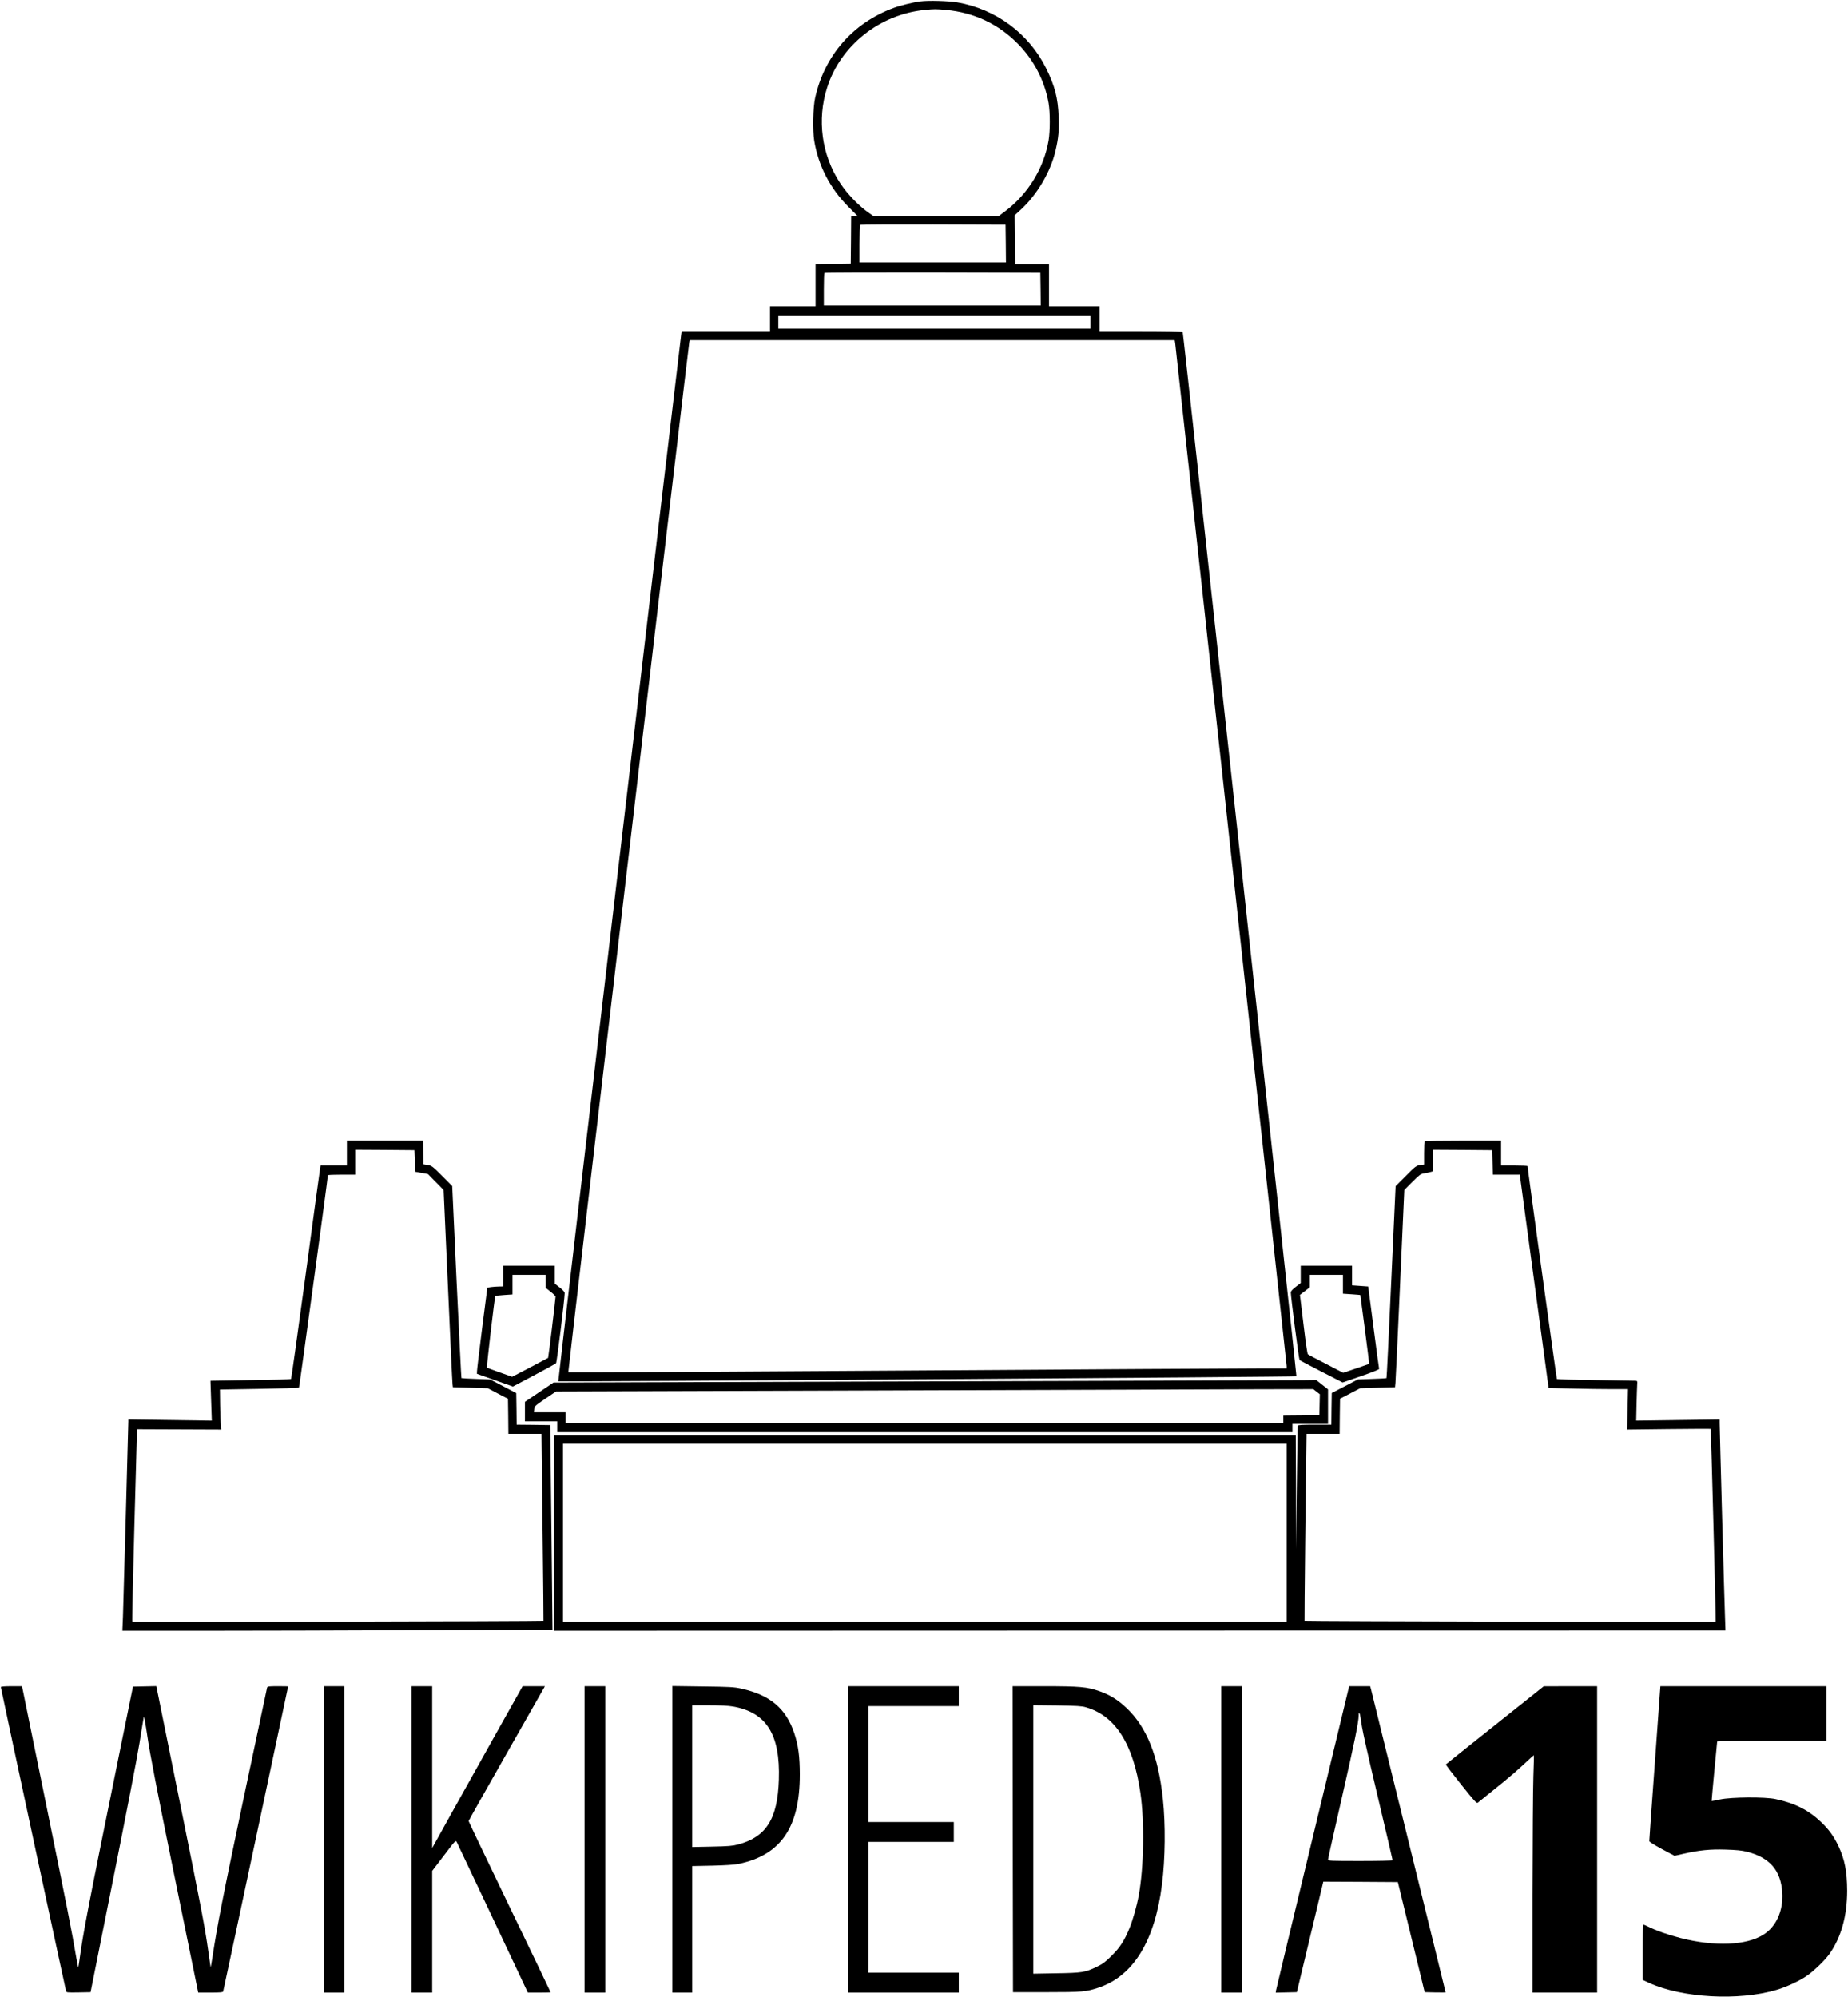
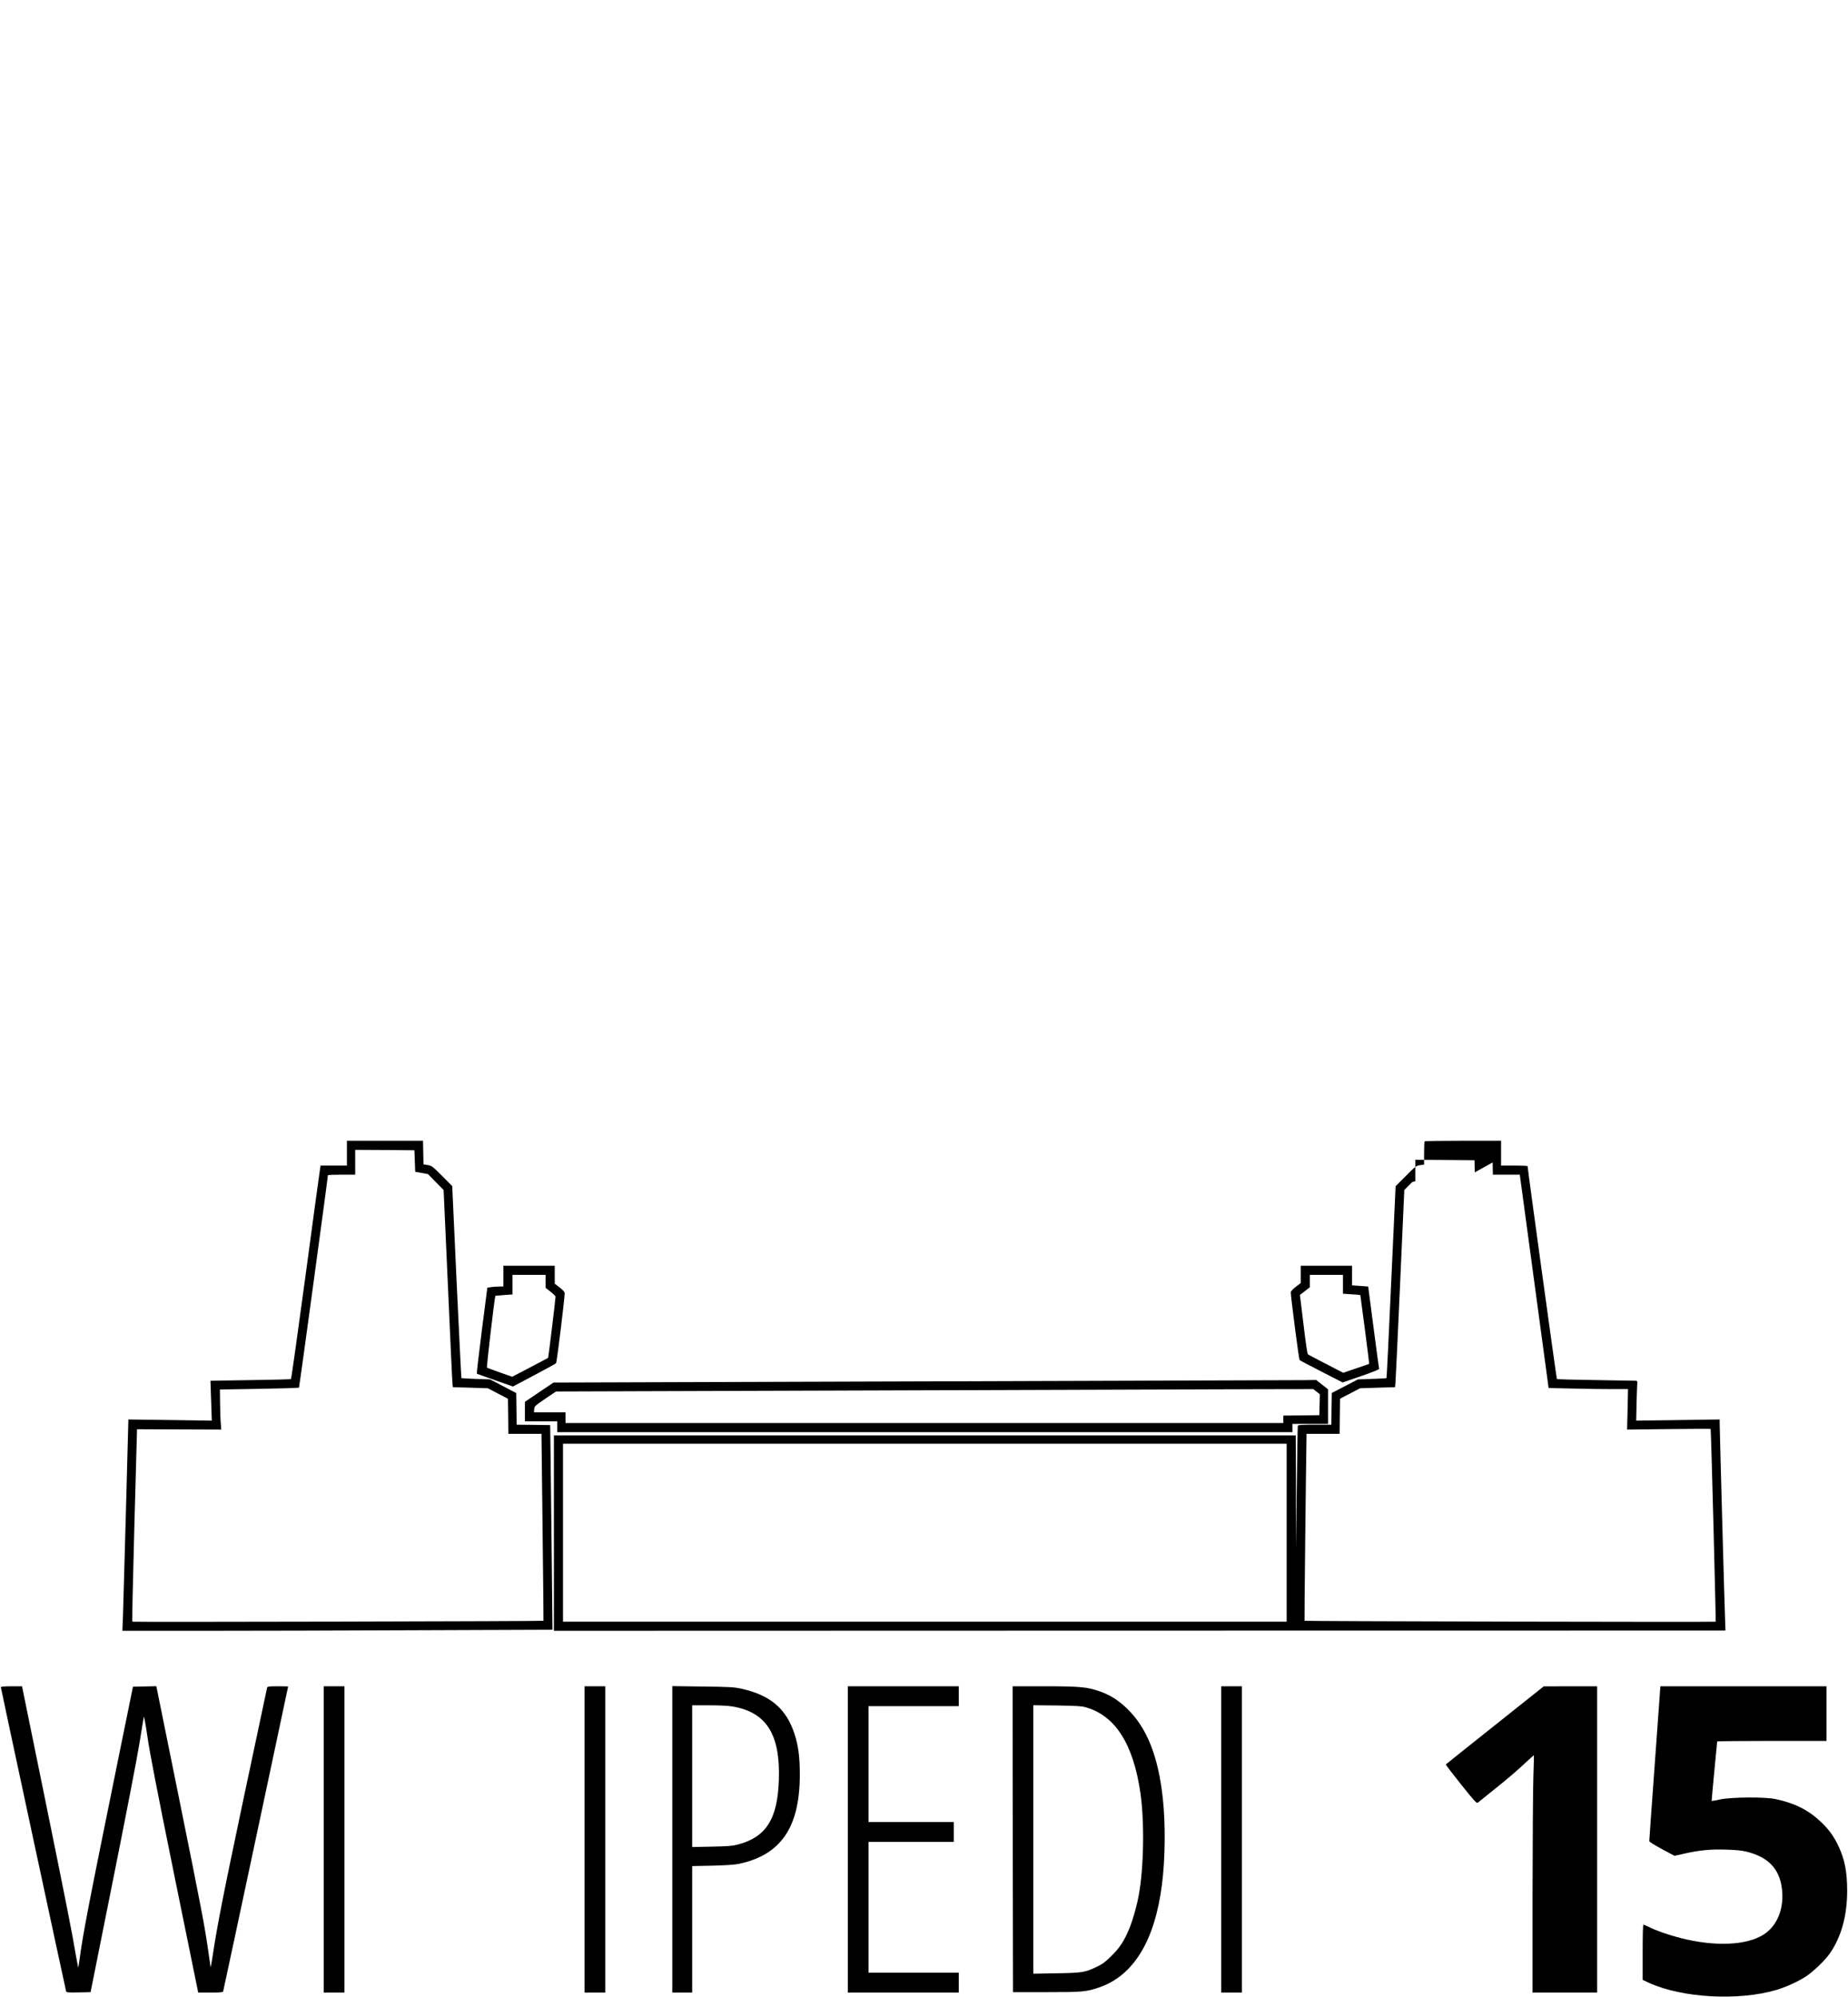
<svg xmlns="http://www.w3.org/2000/svg" version="1.0" width="2232pt" height="2412pt" viewBox="0 0 2232 2412" preserveAspectRatio="xMidYMid meet">
  <g transform="translate(0,2412) scale(0.1,-0.1)" fill="#000000" stroke="none">
-     <path d="M11115 24103 c-86 -11 -241 -49 -325 -80 -491 -183 -831 -573 -945 -1083 -26 -117 -32 -393 -11 -522 50 -300 191 -574 412 -795 l112 -113 -39 0 -39 0 -2 -287 -3 -288 -212 -3 -213 -2 0 -255 0 -255 -275 0 -275 0 0 -150 0 -150 -534 0 -533 0 -6 -42 c-35 -266 -1488 -12640 -1484 -12644 7 -7 8908 53 8915 61 6 6 -1365 12603 -1374 12617 -3 4 -230 8 -505 8 l-499 0 0 150 0 150 -305 0 -305 0 0 255 0 255 -205 0 -204 0 -3 294 -3 295 72 66 c198 181 363 460 422 717 35 149 44 243 38 402 -9 234 -46 376 -152 591 -207 419 -607 716 -1073 796 -106 18 -349 25 -447 12z m310 -103 c343 -32 634 -170 872 -412 192 -196 321 -446 368 -714 19 -112 19 -336 0 -450 -57 -336 -250 -650 -526 -857 l-76 -57 -757 0 -757 0 -46 32 c-127 87 -268 232 -357 368 -223 338 -281 765 -156 1153 162 507 633 882 1175 936 117 12 139 12 260 1z m723 -2822 l2 -228 -885 0 -885 0 0 223 c0 123 3 227 7 230 3 4 401 6 882 5 l876 -3 3 -227z m420 -550 l2 -198 -1310 0 -1310 0 0 193 c0 107 3 197 7 200 3 4 592 6 1307 5 l1301 -3 3 -197z m602 -398 l0 -80 -1885 0 -1885 0 0 80 0 80 1885 0 1885 0 0 -80z m1024 -257 c10 -65 1346 -12327 1346 -12355 l0 -28 -327 0 c-181 0 -2132 -11 -4336 -26 -2204 -15 -4010 -24 -4013 -21 -5 4 1450 12393 1461 12445 l5 22 2929 0 2929 0 6 -37z" />
    <path d="M4190 10190 l0 -150 -159 0 -159 0 -6 -37 c-4 -21 -83 -600 -175 -1286 -93 -687 -172 -1252 -176 -1255 -4 -4 -212 -10 -463 -13 -251 -4 -469 -8 -484 -8 l-26 -1 4 -120 c2 -66 6 -174 8 -240 l4 -121 -504 7 -504 7 0 -24 c0 -56 -60 -2208 -65 -2361 l-7 -168 990 0 c544 0 1712 3 2597 7 l1608 6 -8 781 c-4 430 -11 986 -14 1236 l-6 455 -202 3 -203 2 -2 191 -3 191 -158 83 -158 82 -170 6 c-94 3 -173 8 -176 10 -2 3 -28 526 -58 1162 l-53 1157 -122 123 c-116 116 -125 123 -174 131 l-51 9 -3 143 -3 142 -459 0 -460 0 0 -150z m820 -95 l5 -130 77 -14 77 -14 94 -96 95 -96 52 -1160 c28 -638 53 -1174 56 -1191 l4 -31 212 -6 211 -7 121 -64 121 -63 3 -212 2 -211 200 0 200 0 1 -102 c0 -57 6 -564 13 -1128 7 -564 11 -1027 10 -1029 -5 -6 -4958 -17 -4966 -11 -4 3 8 527 25 1165 l32 1160 509 -2 508 -2 -5 67 c-4 37 -8 146 -9 242 l-2 175 474 8 c261 4 478 11 481 15 5 6 350 2541 349 2565 0 4 74 7 165 7 l165 0 0 150 0 150 358 -2 357 -3 5 -130z" />
-     <path d="M17207 10333 c-4 -3 -7 -68 -7 -144 l0 -137 -48 -7 c-46 -6 -56 -13 -172 -130 l-124 -124 -53 -1157 c-29 -636 -54 -1159 -57 -1161 -2 -3 -81 -7 -175 -10 l-170 -6 -158 -82 -158 -82 -3 -192 -2 -191 -201 0 c-151 0 -201 -3 -204 -12 -2 -7 -8 -346 -13 -753 l-9 -740 -1 688 -2 687 -4480 0 -4480 0 0 -1180 0 -1180 7075 2 7075 1 -5 146 c-7 161 -65 2289 -65 2360 l0 44 -504 -7 -504 -7 4 198 c3 109 6 217 8 241 3 39 2 42 -23 43 -14 0 -232 4 -483 8 -251 3 -460 9 -464 13 -5 6 -352 2527 -354 2571 0 4 -72 7 -160 7 l-160 0 0 150 0 150 -458 0 c-252 0 -462 -3 -465 -7z m821 -255 l3 -148 162 0 163 0 174 -1288 174 -1289 276 -6 c151 -4 367 -7 479 -7 l204 0 -5 -245 -6 -244 504 6 c277 3 504 4 505 2 6 -22 65 -2325 61 -2329 -8 -6 -4961 5 -4966 11 -3 3 16 1769 24 2232 l0 27 200 0 200 0 2 212 3 212 121 63 121 63 211 7 211 6 5 51 c3 28 28 564 56 1191 l51 1140 96 96 c82 83 101 98 137 103 22 4 58 11 79 17 l37 10 0 130 0 129 358 -2 357 -3 3 -147z m-2488 -4473 l0 -1075 -4370 0 -4370 0 0 1075 0 1075 4370 0 4370 0 0 -1075z" />
+     <path d="M17207 10333 c-4 -3 -7 -68 -7 -144 l0 -137 -48 -7 c-46 -6 -56 -13 -172 -130 l-124 -124 -53 -1157 c-29 -636 -54 -1159 -57 -1161 -2 -3 -81 -7 -175 -10 l-170 -6 -158 -82 -158 -82 -3 -192 -2 -191 -201 0 c-151 0 -201 -3 -204 -12 -2 -7 -8 -346 -13 -753 l-9 -740 -1 688 -2 687 -4480 0 -4480 0 0 -1180 0 -1180 7075 2 7075 1 -5 146 c-7 161 -65 2289 -65 2360 l0 44 -504 -7 -504 -7 4 198 c3 109 6 217 8 241 3 39 2 42 -23 43 -14 0 -232 4 -483 8 -251 3 -460 9 -464 13 -5 6 -352 2527 -354 2571 0 4 -72 7 -160 7 l-160 0 0 150 0 150 -458 0 c-252 0 -462 -3 -465 -7z m821 -255 l3 -148 162 0 163 0 174 -1288 174 -1289 276 -6 c151 -4 367 -7 479 -7 l204 0 -5 -245 -6 -244 504 6 c277 3 504 4 505 2 6 -22 65 -2325 61 -2329 -8 -6 -4961 5 -4966 11 -3 3 16 1769 24 2232 l0 27 200 0 200 0 2 212 3 212 121 63 121 63 211 7 211 6 5 51 c3 28 28 564 56 1191 l51 1140 96 96 l37 10 0 130 0 129 358 -2 357 -3 3 -147z m-2488 -4473 l0 -1075 -4370 0 -4370 0 0 1075 0 1075 4370 0 4370 0 0 -1075z" />
    <path d="M6080 8705 l0 -125 -52 -1 c-29 0 -73 -4 -98 -7 l-44 -7 -63 -490 c-34 -269 -62 -503 -62 -520 l-1 -30 217 -77 218 -77 255 135 c140 74 260 140 266 147 10 10 104 780 104 845 0 15 -18 36 -60 69 l-60 46 0 109 0 108 -310 0 -310 0 0 -125z m510 -64 l0 -78 60 -47 c33 -26 60 -53 60 -59 -1 -36 -86 -737 -90 -740 -3 -2 -102 -54 -219 -116 l-215 -112 -148 52 c-81 29 -152 55 -157 58 -6 5 94 860 102 868 2 1 48 5 105 9 l102 7 0 118 0 119 200 0 200 0 0 -79z" />
    <path d="M15710 8726 l0 -105 -60 -46 c-41 -32 -60 -53 -60 -68 1 -60 98 -809 106 -816 5 -5 124 -68 265 -140 l255 -131 223 77 c130 44 220 81 218 87 -2 6 -33 232 -68 503 l-64 492 -97 7 -98 7 0 118 0 119 -310 0 -310 0 0 -104z m510 -120 l0 -114 105 -7 c58 -4 105 -8 105 -9 0 0 25 -188 55 -415 30 -228 53 -416 52 -416 -1 -1 -72 -26 -158 -55 l-156 -53 -209 108 c-115 59 -213 111 -218 116 -6 5 -27 147 -47 316 -21 170 -40 329 -43 354 l-6 46 60 46 60 47 0 75 0 75 200 0 200 0 0 -114z" />
    <path d="M11145 7433 l-4460 -14 -172 -116 -173 -117 0 -118 0 -118 195 0 195 0 0 -65 0 -65 4440 0 4440 0 0 50 0 50 215 0 215 0 0 208 0 209 -71 56 -72 57 -146 -2 c-80 0 -2153 -7 -4606 -15z m4756 -124 l40 -31 -3 -127 -3 -126 -217 -3 -218 -2 0 -45 0 -45 -4335 0 -4335 0 0 65 0 65 -191 0 -190 0 3 37 c3 36 9 41 133 126 l130 88 3975 13 c2186 7 4244 14 4574 15 l598 1 39 -31z" />
    <path d="M10 3739 c0 -9 772 -3609 787 -3667 5 -22 7 -22 151 -20 l146 3 272 1360 c150 748 294 1491 319 1650 25 160 49 301 52 315 3 14 22 -91 44 -240 28 -195 114 -640 325 -1677 l288 -1413 148 0 c110 0 150 3 153 13 4 10 785 3676 785 3684 0 2 -56 3 -124 3 -110 0 -125 -2 -130 -17 -3 -10 -131 -614 -285 -1343 -251 -1190 -317 -1527 -377 -1925 -10 -66 -19 -113 -21 -105 -1 8 -14 96 -28 195 -41 290 -83 511 -351 1835 -140 690 -259 1279 -265 1308 l-11 53 -141 -3 -141 -3 -158 -775 c-388 -1908 -443 -2192 -489 -2533 -7 -48 -13 -86 -15 -84 -1 1 -12 59 -24 127 -48 289 -115 626 -377 1913 l-277 1357 -128 0 c-84 0 -128 -4 -128 -11z" />
    <path d="M3910 1900 l0 -1850 125 0 125 0 0 1850 0 1850 -125 0 -125 0 0 -1850z" />
-     <path d="M4970 1900 l0 -1850 125 0 125 0 0 735 0 735 142 186 c136 180 141 186 154 163 7 -13 203 -428 436 -921 l423 -898 138 0 c75 0 137 2 137 4 0 3 -223 467 -495 1031 -272 565 -495 1031 -495 1037 0 5 202 364 448 796 247 433 454 797 461 810 l12 22 -135 0 -134 0 -313 -557 c-172 -307 -418 -747 -546 -977 l-233 -420 0 977 0 977 -125 0 -125 0 0 -1850z" />
    <path d="M7060 1900 l0 -1850 125 0 125 0 0 1850 0 1850 -125 0 -125 0 0 -1850z" />
    <path d="M8120 1901 l0 -1851 120 0 120 0 0 764 0 764 243 5 c161 4 267 11 317 21 511 107 740 440 740 1080 0 215 -18 351 -66 496 -100 302 -293 464 -641 541 -87 19 -138 22 -465 26 l-368 5 0 -1851z m734 1604 c404 -71 571 -338 553 -883 -15 -474 -152 -692 -492 -783 -68 -18 -116 -22 -317 -26 l-238 -5 0 856 0 856 204 0 c136 0 232 -5 290 -15z" />
    <path d="M10240 1900 l0 -1850 670 0 670 0 0 120 0 120 -545 0 -545 0 0 790 0 790 515 0 515 0 0 120 0 120 -515 0 -515 0 0 700 0 700 545 0 545 0 0 120 0 120 -670 0 -670 0 0 -1850z" />
    <path d="M12232 1903 l3 -1848 405 0 c433 0 480 4 635 57 415 142 673 563 759 1243 40 308 44 728 11 1035 -55 516 -194 864 -438 1096 -105 100 -204 161 -331 205 -146 51 -240 59 -664 59 l-382 0 2 -1847z m883 1593 c356 -102 573 -443 659 -1036 50 -343 41 -905 -20 -1232 -24 -134 -71 -298 -112 -399 -62 -152 -115 -234 -216 -334 -74 -74 -107 -99 -176 -132 -144 -70 -179 -75 -492 -80 l-278 -5 0 1622 0 1621 288 -3 c234 -4 298 -7 347 -22z" />
    <path d="M14750 1900 l0 -1850 125 0 125 0 0 1850 0 1850 -125 0 -125 0 0 -1850z" />
-     <path d="M15856 1928 c-242 -1003 -442 -1836 -444 -1851 l-4 -28 127 3 128 3 138 575 c76 316 148 617 160 668 l22 92 450 -2 450 -3 162 -665 162 -665 126 -3 c70 -1 127 -1 127 1 0 5 -886 3605 -901 3660 l-10 37 -127 0 -127 0 -439 -1822z m578 1436 c13 -116 62 -338 222 -1013 90 -382 164 -698 164 -703 0 -4 -175 -8 -390 -8 -362 0 -390 1 -390 17 0 10 74 341 165 738 154 674 205 924 205 1003 0 52 16 29 24 -34z" />
    <path d="M18056 3280 c-324 -258 -591 -471 -593 -474 -3 -3 79 -111 183 -241 165 -206 189 -233 203 -221 9 7 111 89 226 182 116 92 264 219 329 281 66 62 121 111 122 110 2 -1 -1 -117 -6 -257 -5 -140 -9 -785 -10 -1432 l0 -1178 390 0 390 0 0 1850 0 1850 -322 0 -323 -1 -589 -469z" />
    <path d="M19987 2823 c-37 -511 -68 -935 -67 -943 0 -9 62 -48 153 -97 l152 -81 102 23 c196 45 328 58 516 52 128 -4 193 -10 257 -26 274 -70 409 -224 426 -491 14 -219 -70 -410 -225 -509 -205 -132 -590 -148 -1004 -42 -154 40 -293 89 -385 135 -28 14 -56 26 -62 26 -7 0 -10 -111 -10 -334 l0 -333 78 -36 c398 -182 1081 -220 1537 -85 117 34 276 107 366 169 82 55 219 187 274 264 142 200 215 460 215 766 -1 230 -29 376 -105 538 -56 118 -113 197 -206 287 -153 147 -318 231 -552 281 -127 28 -534 25 -672 -4 -55 -12 -101 -20 -102 -19 -1 1 14 161 32 356 19 195 35 358 35 363 0 4 297 7 660 7 l660 0 0 330 0 330 -1003 0 -1003 0 -67 -927z" />
  </g>
</svg>